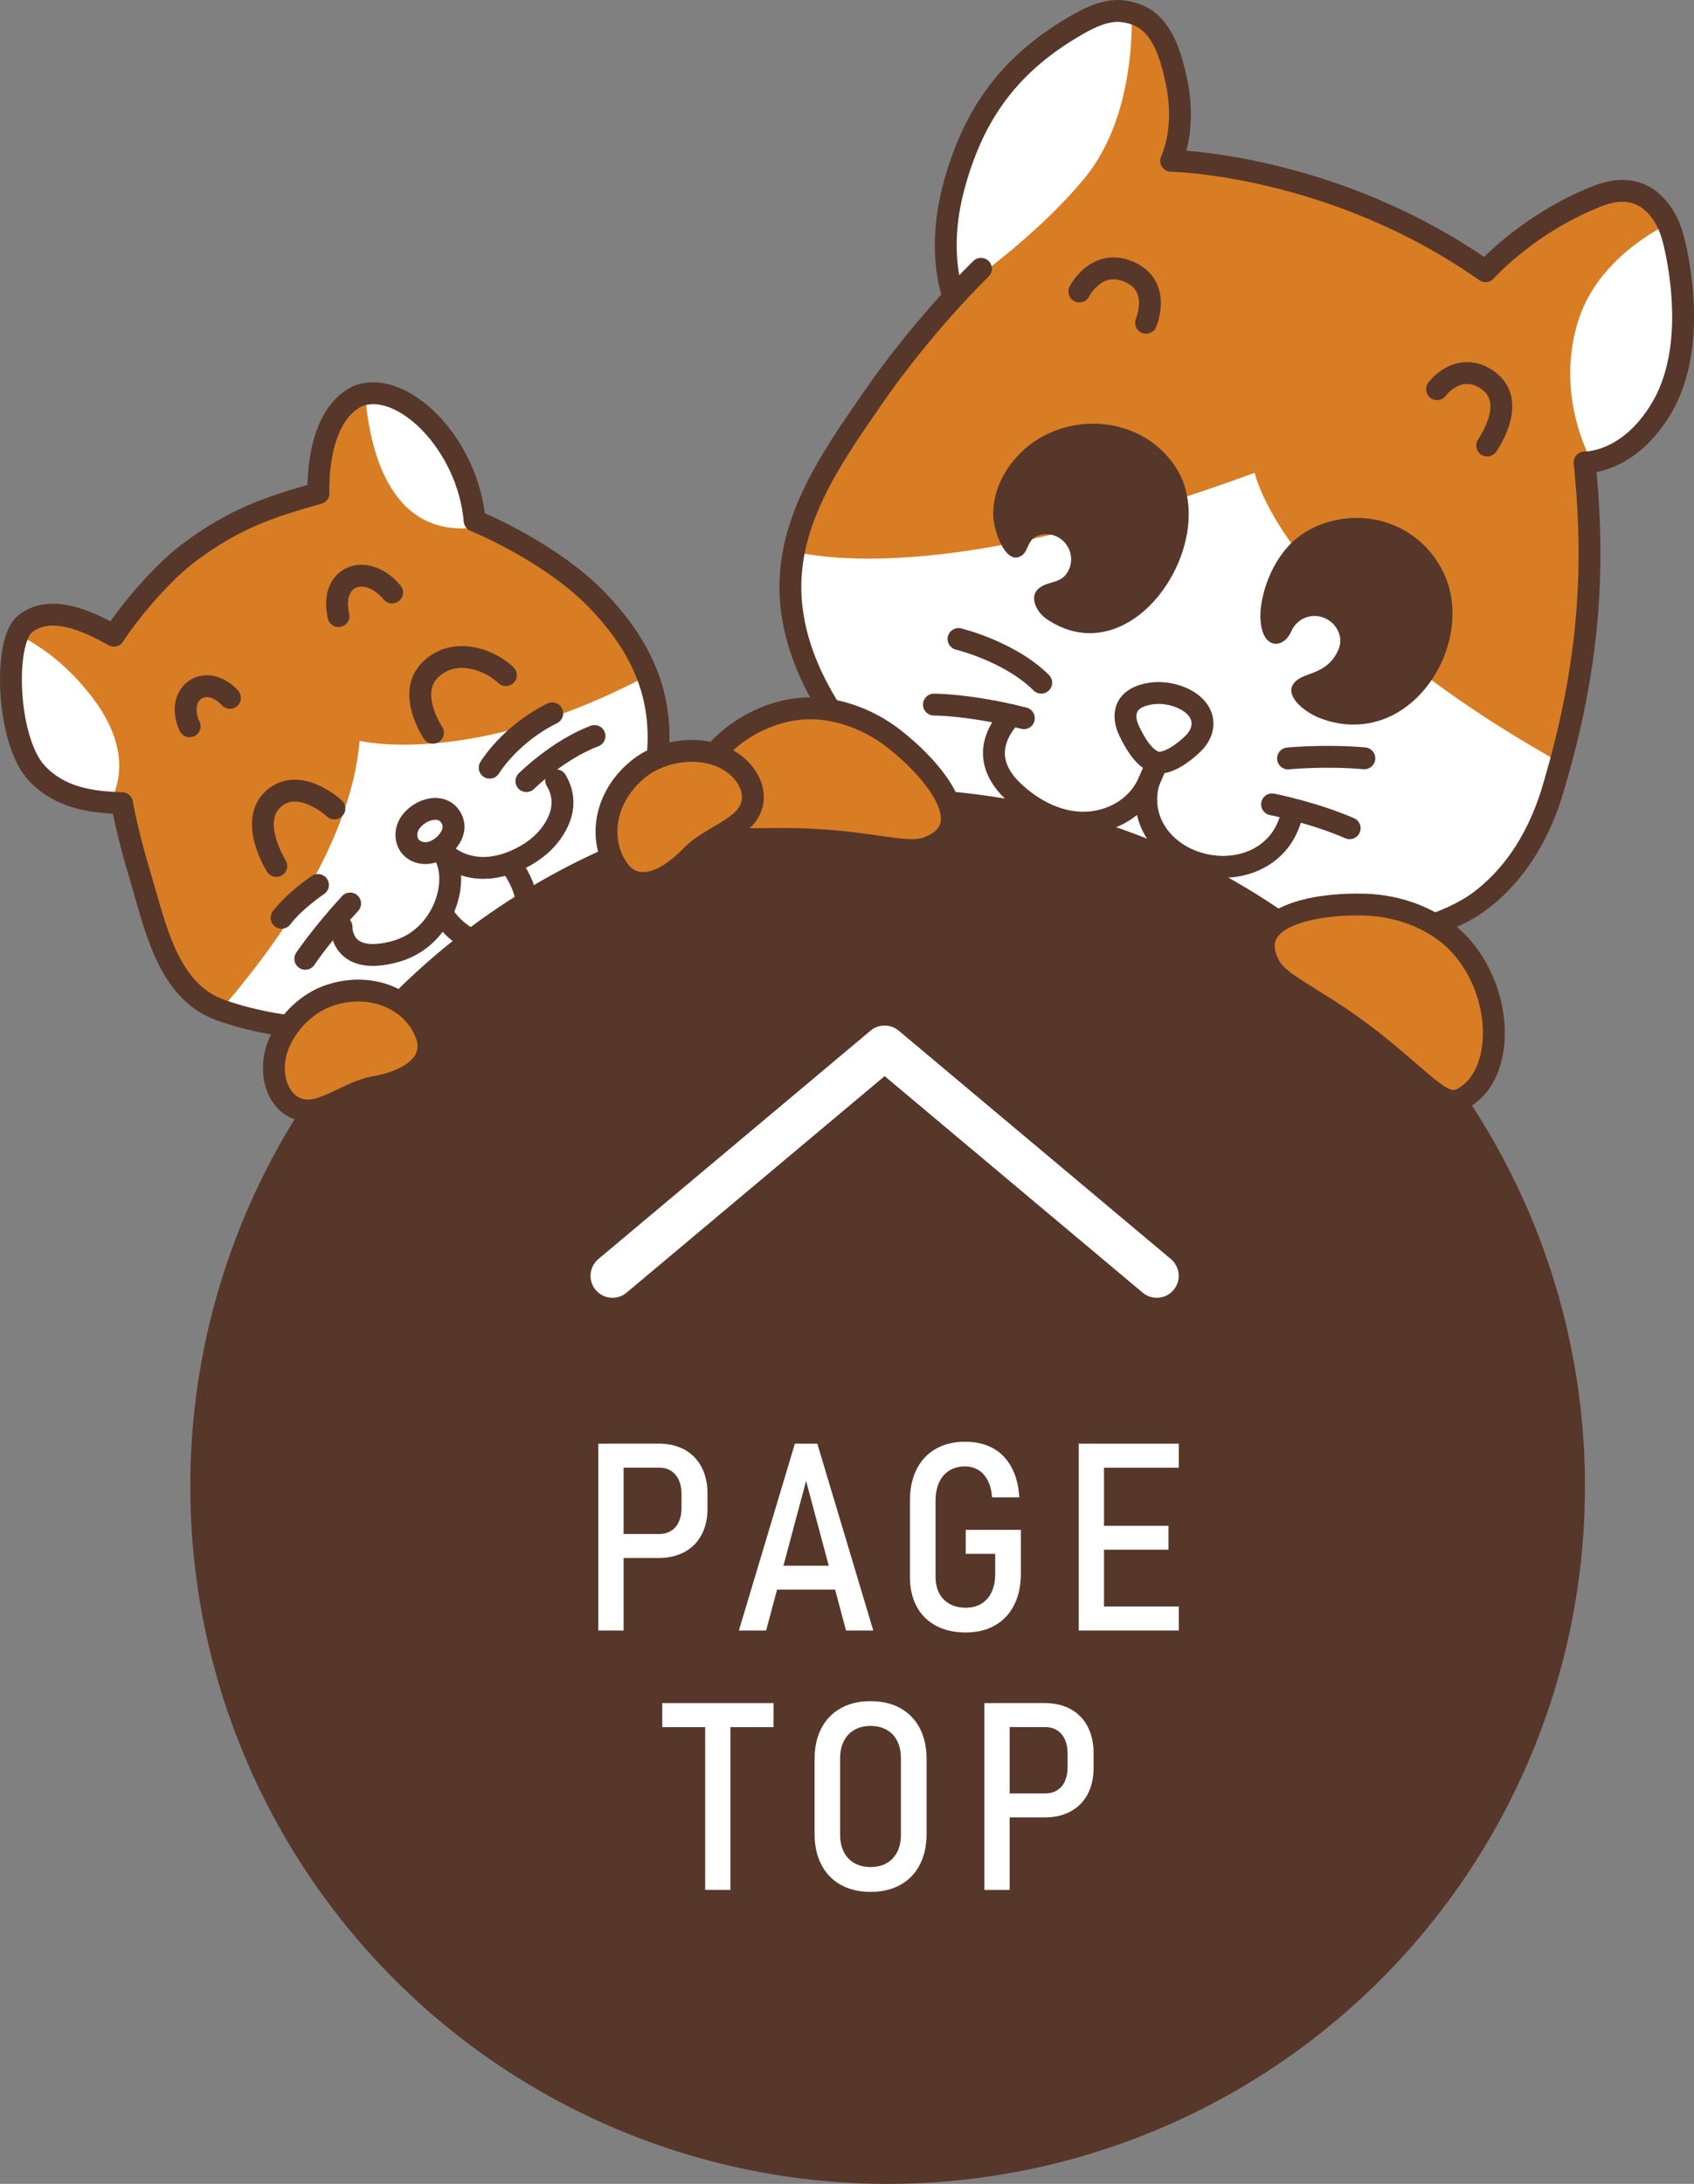
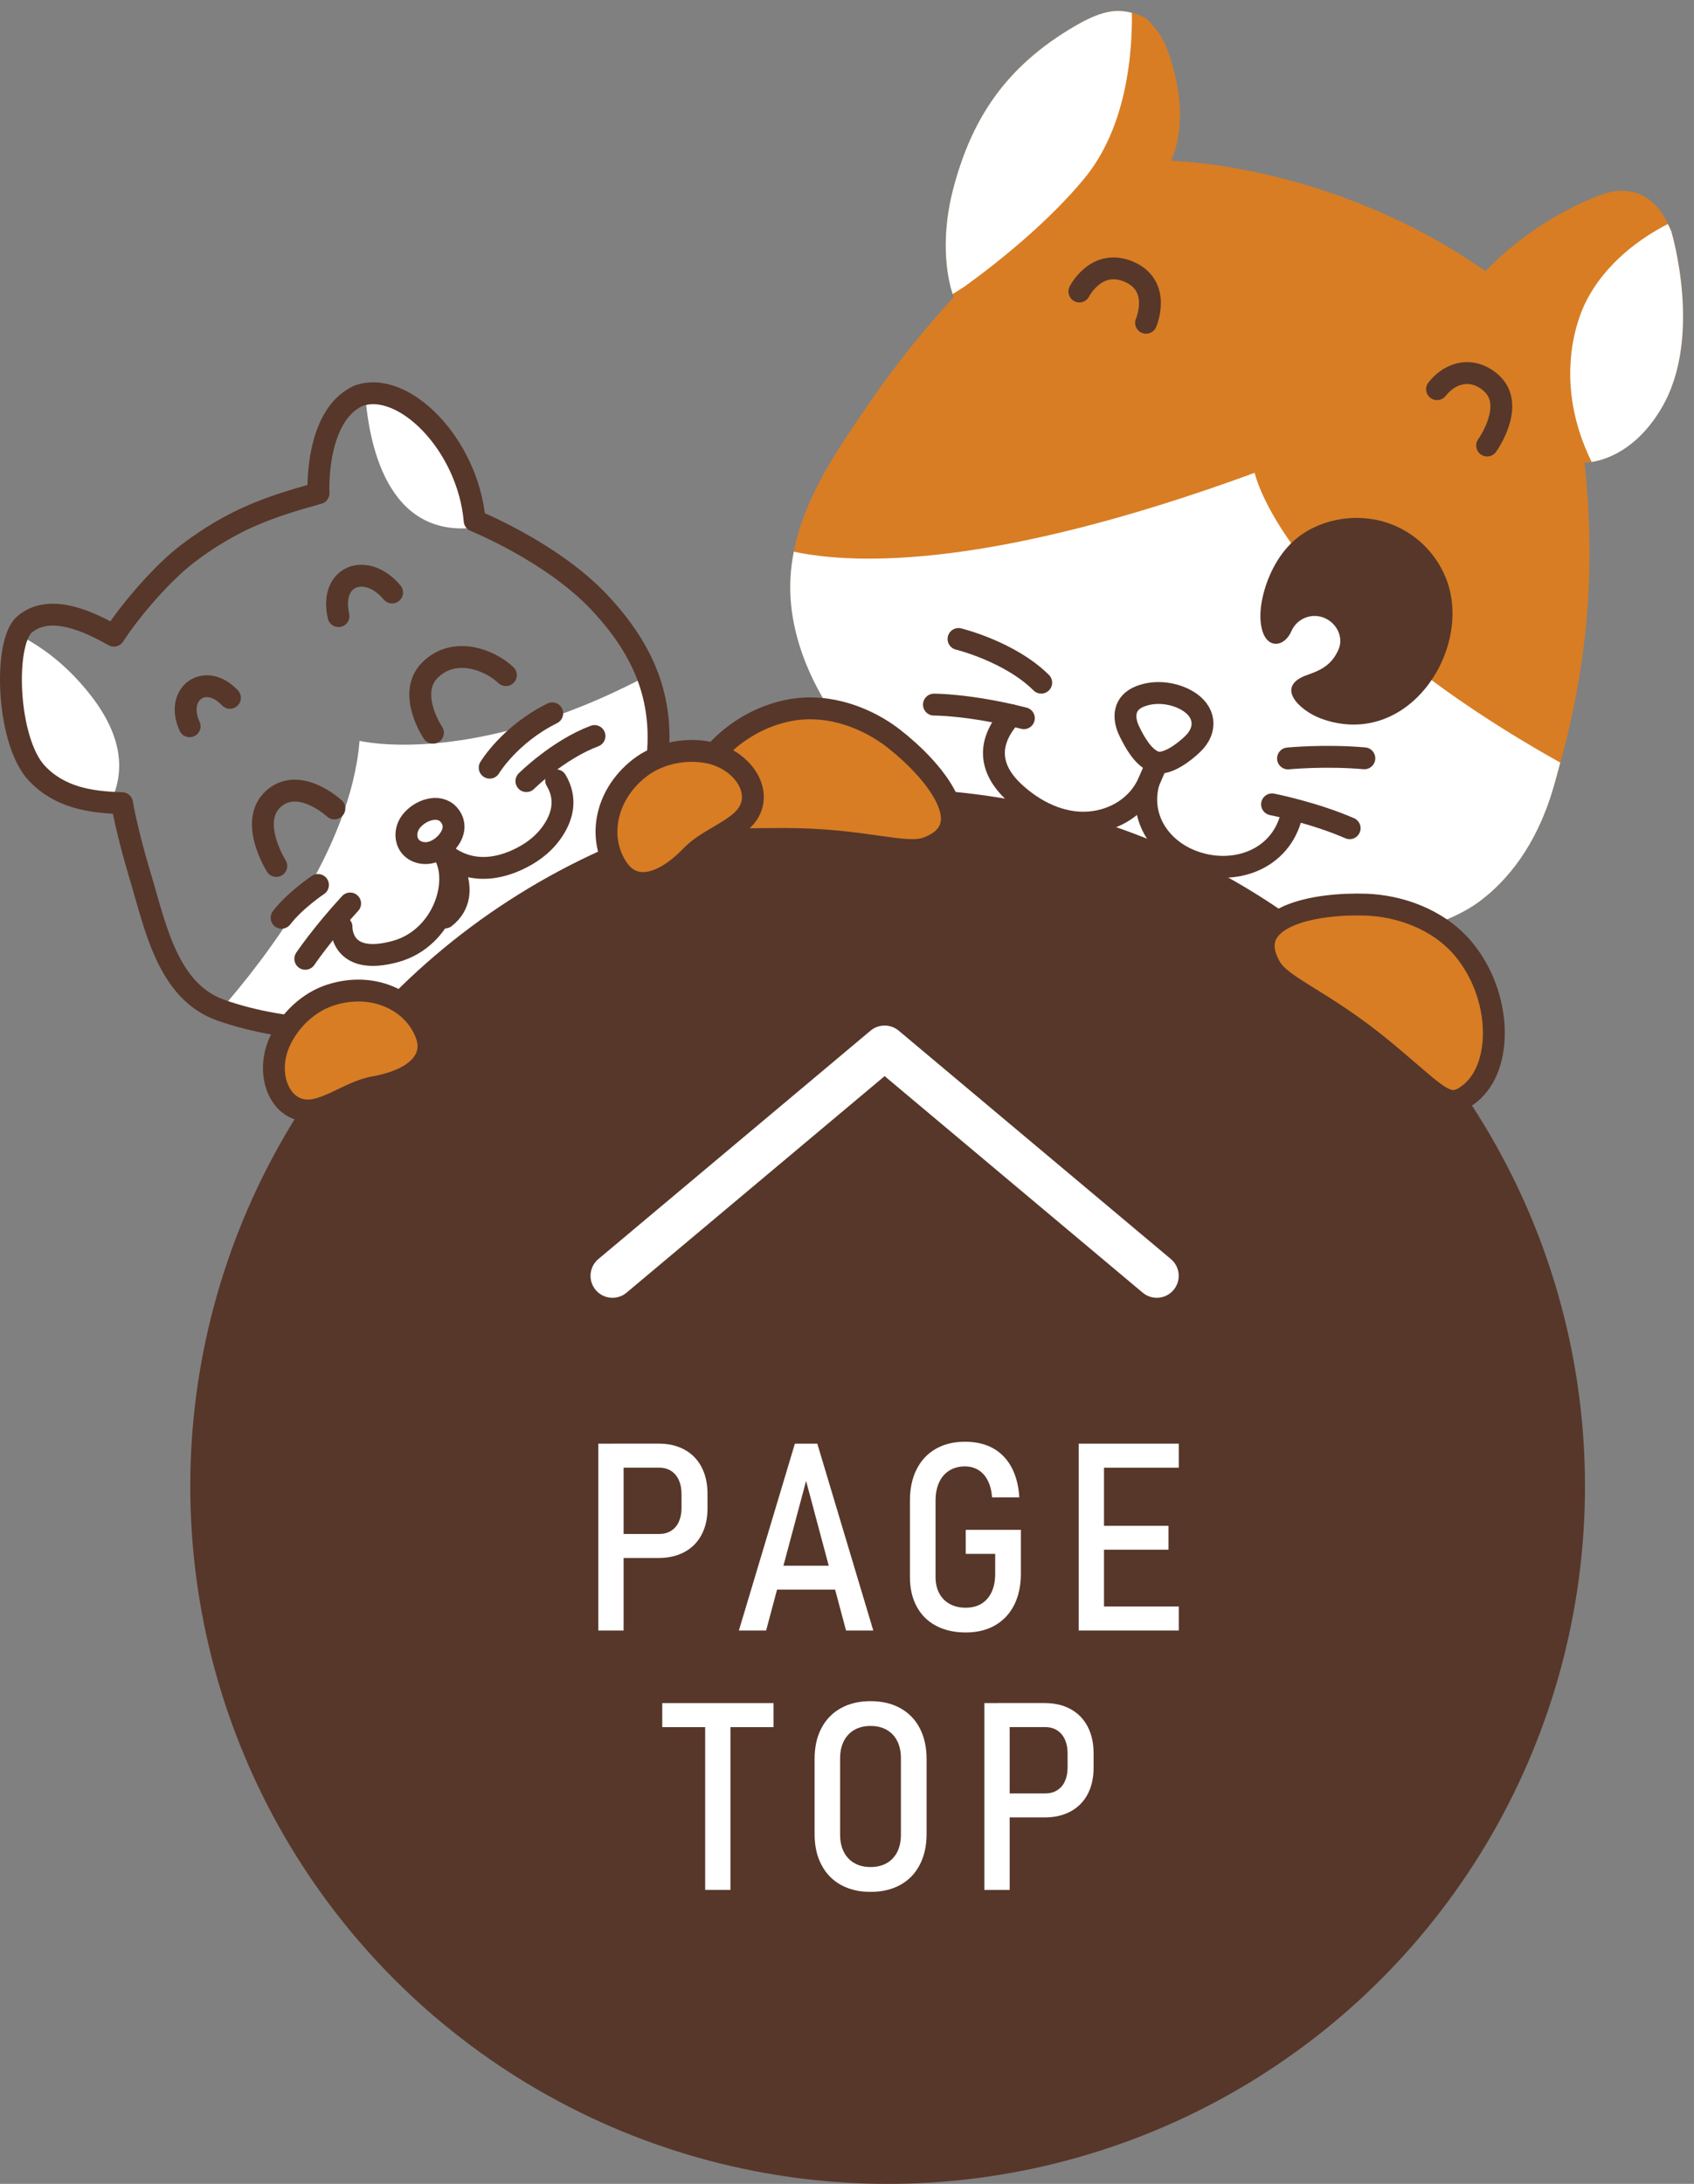
<svg xmlns="http://www.w3.org/2000/svg" id="_レイヤー_1" viewBox="0 0 50.051 64.502">
  <rect x="0" y="0" width="50.051" height="64.502" fill="#808080" stroke="none" />
  <defs>
    <style>.cls-1,.cls-2,.cls-3{stroke-linecap:round;stroke-linejoin:round;}.cls-1,.cls-3{stroke:#57372a;stroke-width:.646px;}.cls-1,.cls-4{fill:#d87d24;}.cls-5{fill:#fff;}.cls-2{stroke:#fff;stroke-width:1.296px;}.cls-2,.cls-3{fill:none;}.cls-6{fill:#57372a;}</style>
  </defs>
  <g>
-     <path class="cls-4" d="m4.137,25.859c-.398-1.323-.531-2.137-.531-2.137-.947-.027-1.843-.168-2.517-.883-.891-.945-.993-3.856-.366-4.393.763-.655,1.954-.055,2.643.329.495-.77,1.459-1.881,2.192-2.433,1.339-1.011,2.412-1.376,3.853-1.774,0,0-.12-2.265,1.164-2.871,1.314-.506,3.251,1.409,3.449,3.684,0,0,2.272.916,3.672,2.398,1.543,1.632,2.093,3.326,1.569,5.537-.41,1.728-1.061,3.302-2.25,4.614-1.086,1.195-2.469,1.715-4.002,2.097-2.124.529-4.465.518-6.485-.189-1.582-.554-1.941-2.488-2.39-3.977Z" />
    <path class="cls-5" d="m2.196,19.978c-.599-.623-1.204-1.006-1.67-1.238-.393.925-.219,3.269.563,4.098.589.624,1.35.811,2.165.866.013-.024.029-.05.04-.074.631-1.373-.154-2.664-1.098-3.652Z" />
    <path class="cls-5" d="m14.322,15.539l.015-.023c-.195-.088-.314-.137-.314-.137-.188-2.155-1.934-3.982-3.234-3.741.123,1.631.735,4.444,3.532,3.901Z" />
    <path class="cls-5" d="m13.012,30.025c1.533-.382,2.916-.901,4.002-2.097,1.189-1.311,1.84-2.886,2.25-4.614.299-1.257.237-2.345-.145-3.352-5.182,2.735-8.496,1.919-8.496,1.919-.253,3.182-2.825,6.486-4.109,7.95.004.002.008.004.012.005,2.021.708,4.361.718,6.485.189Z" />
    <path class="cls-3" d="m4.137,25.859c-.398-1.323-.531-2.137-.531-2.137-.947-.027-1.843-.168-2.517-.883-.891-.945-.993-3.856-.366-4.393.763-.655,1.954-.055,2.643.329.495-.77,1.459-1.881,2.192-2.433,1.339-1.011,2.412-1.376,3.853-1.774,0,0-.12-2.265,1.164-2.871,1.314-.506,3.251,1.409,3.449,3.684,0,0,2.272.916,3.672,2.398,1.543,1.632,2.093,3.326,1.569,5.537-.41,1.728-1.061,3.302-2.25,4.614-1.086,1.195-2.469,1.715-4.002,2.097-2.124.529-4.465.518-6.485-.189-1.582-.554-1.941-2.488-2.39-3.977Z" />
    <path class="cls-3" d="m9.02,28.319s.493-.733,1.325-1.634" />
    <path class="cls-3" d="m9.395,26.138s-.671.444-1.075.969" />
    <path class="cls-3" d="m14.468,22.674s.588-.982,1.848-1.605" />
    <path class="cls-3" d="m15.553,23.071s.928-.924,2.012-1.332" />
    <path class="cls-3" d="m10.091,27.377s-.047,1.175,1.589.727c1.457-.398,1.971-2.173,1.384-2.958,0,0,.839.957,2.341.191.401-.204.733-.478.972-.864.232-.372.38-.88.054-1.426" />
-     <path class="cls-3" d="m13.147,27.099s.91,1.329,2.01.46c.946-.747-.065-2.015-.065-2.015" />
+     <path class="cls-3" d="m13.147,27.099c.946-.747-.065-2.015-.065-2.015" />
    <path class="cls-3" d="m8.163,25.577s-.837-1.32-.076-1.99c.761-.666,1.793.291,1.793.291" />
    <path class="cls-3" d="m12.792,21.641s-.788-1.162-.08-1.857c.709-.695,1.744-.309,2.235.156" />
    <path class="cls-3" d="m10.002,18.197c-.277-1.208.824-1.603,1.583-.697" />
    <path class="cls-3" d="m5.603,21.451c-.443-.95.451-1.623,1.191-.84" />
    <path class="cls-3" d="m13.257,24.058c.102.114.159.263.141.417-.011.095-.046.188-.098.27-.114.186-.298.34-.505.413-.297.107-.659-.006-.761-.322-.063-.193-.013-.408.107-.567.261-.342.819-.539,1.116-.211Z" />
  </g>
  <g>
    <path class="cls-4" d="m28.18,8.776s-.527-1.264-.009-3.223c.531-2.004,1.511-3.578,3.596-4.787.888-.516,1.368-.549,2.004-.273.168.073.244.219.355.339.299.326.498.953.623,1.526.167.76.177,1.65-.146,2.393,0,0,4.754.075,9.29,3.261,0,0,1.223-1.397,3.312-2.222,1.012-.4,1.763,0,2.172,1.031,0,0,.95,3.12-.274,5.212-.978,1.673-2.286,1.627-2.286,1.627.362,3.465.049,6.352-.938,9.663-.498,1.668-1.341,2.672-2.125,3.27-.973.742-2.577,1.093-3.75,1.286-3.817.626-7.755.342-11.012-2.055-1.389-1.021-2.812-2.437-4.264-4.553-.884-1.289-1.253-2.44-1.35-3.401-.237-2.332,1.131-4.26,2.392-6.089,1.538-2.231,3.213-3.841,3.213-3.841" />
    <path class="cls-5" d="m28.52,8.448c1.103-.798,2.509-1.956,3.514-3.172,1.242-1.503,1.423-3.644,1.409-4.896-.492-.131-.945-.039-1.676.387-2.085,1.209-3.065,2.783-3.596,4.787-.44,1.669-.126,2.822-.023,3.133l.371-.238Z" />
    <path class="cls-5" d="m47.027,13.644c.409-.063,1.336-.345,2.075-1.61,1.223-2.092.274-5.212.274-5.212-.03-.073-.066-.136-.099-.205-.765.394-1.829,1.118-2.426,2.307-.29.579-.949,2.428.175,4.719Z" />
    <path class="cls-5" d="m24.727,21.272c1.452,2.116,2.875,3.532,4.264,4.553,3.258,2.396,7.195,2.681,11.012,2.055,1.173-.193,2.777-.544,3.75-1.286.784-.599,1.627-1.602,2.125-3.27.081-.269.15-.534.221-.8-8.211-4.596-9.028-8.559-9.028-8.559-7.739,2.836-11.782,2.721-13.617,2.329-.1.507-.135,1.031-.079,1.578.097.961.466,2.112,1.35,3.401Z" />
    <path class="cls-3" d="m28.32,18.873s1.516.368,2.444,1.29" />
    <path class="cls-3" d="m27.594,20.811s1.044-.008,2.657.402" />
    <path class="cls-3" d="m29.879,21.123c-.818.899-.549,1.675.055,2.25.605.573,1.416.992,2.275.916.743-.065,1.429-.494,1.73-1.188l.217-.501" />
    <path class="cls-3" d="m33.939,23.101c-.284,1.011.296,1.926,1.233,2.31,1.17.478,2.584.057,2.961-1.231" />
    <path class="cls-3" d="m38.056,22.401s1.085-.106,2.255-.004" />
    <path class="cls-3" d="m37.584,23.757s1.223.241,2.293.705" />
    <path class="cls-3" d="m34.17,22.517c-.029-.005-.056-.014-.082-.026-.33-.145-.565-.575-.717-.885-.206-.423-.167-.848.313-1.038.443-.175.988-.112,1.397.127.528.31.603.852.158,1.28-.229.22-.717.61-1.069.543Z" />
    <path class="cls-3" d="m31.891,8.61s.501-1.001,1.471-.581.5,1.504.5,1.504" />
    <path class="cls-3" d="m42.459,11.495c.42-.529,1.069-.658,1.603-.18.732.656-.123,1.844-.123,1.844" />
-     <path class="cls-6" d="m34.726,13.781c-1.072-1.615-3.464-1.669-4.71-.261-.433.489-.722,1.149-.663,1.812.034.39.375,1.398.84,1.073.177-.126.17-.403.379-.534.187-.117.426-.122.627-.035.376.163.55.599.387.977-.19.439-.579.33-.87.547-.348.259-.071.736.202.92,2.567,1.746,5.228-2.359,3.808-4.499Z" />
    <path class="cls-6" d="m42.905,18.378c.037-.445-.019-.892-.182-1.3-.18-.449-.475-.851-.852-1.155-.383-.309-.845-.515-1.331-.59-.517-.082-1.049-.023-1.536.167-.321.126-.586.294-.808.5-.461.43-.77,1.067-.898,1.676-.063.303-.09.633-.006.934.155.565.658.505.863.033.165-.38.606-.553.985-.388.362.157.562.572.409.925-.192.443-.491.605-.921.754-.988.343-.221,1.049.37,1.276.513.2,1.08.25,1.615.114,1.279-.323,2.185-1.63,2.292-2.946Z" />
-     <path class="cls-3" d="m28.18,8.776s-.527-1.264-.009-3.223c.531-2.004,1.511-3.578,3.596-4.787.342-.2.715-.392,1.114-.436.237-.026.47.019.693.1.768.28,1.018,1.215,1.175,1.927.167.76.177,1.65-.146,2.393,0,0,4.754.075,9.29,3.261,0,0,1.223-1.397,3.312-2.222.85-.336,1.515-.107,1.95.585.204.328.29.672.368,1.046.208,1.008.475,3.083-.419,4.612-.978,1.673-2.286,1.627-2.286,1.627.362,3.465.049,6.352-.938,9.663-.498,1.668-1.341,2.672-2.125,3.27-.973.742-2.577,1.093-3.75,1.286-3.817.626-7.755.342-11.012-2.055-1.389-1.021-2.812-2.437-4.264-4.553-.884-1.289-1.253-2.44-1.35-3.401-.237-2.332,1.131-4.26,2.392-6.089,1.538-2.231,3.213-3.841,3.213-3.841" />
  </g>
  <circle class="cls-6" cx="26.226" cy="43.898" r="20.604" />
  <polyline class="cls-2" points="18.096 37.683 26.137 30.938 34.178 37.683" />
  <g>
    <path class="cls-5" d="m17.677,42.639h.748v5.519h-.748v-5.519Zm.398,2.668h1.404c.132,0,.247-.03.348-.093.1-.062.177-.15.229-.266s.08-.248.08-.4v-.425c0-.157-.027-.294-.08-.41s-.13-.206-.229-.27c-.101-.063-.216-.095-.348-.095h-1.404v-.71h1.382c.296,0,.552.06.769.179s.384.29.501.512c.117.224.177.485.177.786v.44c0,.299-.06.558-.177.778-.117.22-.285.389-.503.506-.218.118-.474.177-.767.177h-1.382v-.71Z" />
    <path class="cls-5" d="m23.488,42.639h.66l1.654,5.519h-.805l-1.18-4.418-1.181,4.418h-.805l1.655-5.519Zm-.778,3.605h2.27v.706h-2.27v-.706Z" />
    <path class="cls-5" d="m30.163,45.186v1.29c0,.354-.066.663-.197.925-.132.262-.32.463-.565.604-.246.141-.534.211-.866.211-.336,0-.629-.066-.878-.198-.249-.131-.44-.321-.573-.569-.133-.247-.199-.538-.199-.872v-2.255c0-.354.065-.662.197-.924.132-.263.32-.464.565-.604.245-.141.534-.211.865-.211.319,0,.594.063.824.189.229.127.412.312.546.558.135.246.213.545.235.896h-.805c-.015-.197-.058-.364-.129-.501-.07-.137-.164-.24-.279-.31-.114-.069-.246-.104-.393-.104-.177,0-.331.041-.463.123-.132.083-.232.199-.302.352-.069.151-.104.33-.104.535v2.255c0,.185.036.345.108.481s.175.242.31.317c.134.074.292.111.474.111.178,0,.331-.039.462-.117.13-.078.23-.193.302-.344.07-.15.106-.329.106-.537v-.592h-.87v-.71h1.629Z" />
    <path class="cls-5" d="m31.871,42.639h.748v5.519h-.748v-5.519Zm.376,0h2.581v.71h-2.581v-.71Zm0,2.426h2.277v.706h-2.277v-.706Zm0,2.383h2.581v.71h-2.581v-.71Z" />
    <path class="cls-5" d="m19.567,50.302h3.287v.71h-3.287v-.71Zm1.268.452h.748v5.066h-.748v-5.066Z" />
    <path class="cls-5" d="m24.844,55.671c-.25-.138-.441-.336-.575-.595-.135-.258-.201-.56-.201-.906v-2.217c0-.35.066-.652.201-.909.134-.257.325-.454.575-.592.249-.139.542-.207.878-.207s.63.068.879.207c.249.138.441.335.575.592s.201.56.201.909v2.217c0,.347-.067.648-.201.906-.134.259-.326.457-.575.595s-.542.207-.879.207-.629-.069-.878-.207Zm1.354-.642c.136-.077.239-.188.312-.33.072-.144.108-.312.108-.507v-2.263c0-.194-.036-.363-.108-.506-.072-.144-.176-.253-.312-.331-.135-.077-.294-.115-.477-.115-.182,0-.341.038-.476.115-.136.078-.24.188-.313.331-.073.143-.11.312-.11.506v2.263c0,.194.037.363.11.507.073.143.178.253.313.33.135.077.294.115.476.115.183,0,.342-.038.477-.115Z" />
    <path class="cls-5" d="m29.084,50.302h.748v5.519h-.748v-5.519Zm.398,2.668h1.404c.132,0,.247-.03.348-.093.1-.062.177-.15.229-.266s.08-.248.08-.4v-.425c0-.157-.027-.294-.08-.41s-.13-.206-.229-.27c-.101-.063-.216-.095-.348-.095h-1.404v-.71h1.382c.296,0,.552.06.769.179s.384.29.501.512c.117.224.177.485.177.786v.44c0,.299-.06.558-.177.778-.117.22-.285.389-.503.506-.218.118-.474.177-.767.177h-1.382v-.71Z" />
  </g>
  <path class="cls-1" d="m26.397,21.807c1.179.916,2.618,2.62,1.009,3.23-.671.254-1.826-.259-4.273-.259-2.074,0-2.5.165-2.662-.669-.242-1.242,1.142-2.817,2.88-3.135,1.189-.217,2.328.274,3.048.834Z" />
  <path class="cls-1" d="m40.37,26.72c-1.492-.054-3.689.331-2.845,1.831.352.626,1.567.973,3.445,2.542,1.591,1.33,1.812,1.73,2.472,1.194.982-.798.931-2.894-.198-4.252-.773-.929-1.962-1.282-2.873-1.315Z" />
  <path class="cls-1" d="m9.748,29.395c1.306-.429,2.512.189,2.856,1.189.243.708-.314,1.309-1.555,1.528-.575.102-1.096.498-1.663.648-1.028.272-1.582-.921-1.14-1.952.293-.683.884-1.21,1.503-1.413Z" />
  <path class="cls-1" d="m18.901,22.681c-1.085.844-1.245,2.19-.607,3.034.452.597,1.261.47,2.136-.438.405-.42,1.024-.632,1.466-1.019.8-.701.118-1.827-.984-2.036-.73-.138-1.497.059-2.011.459Z" />
</svg>